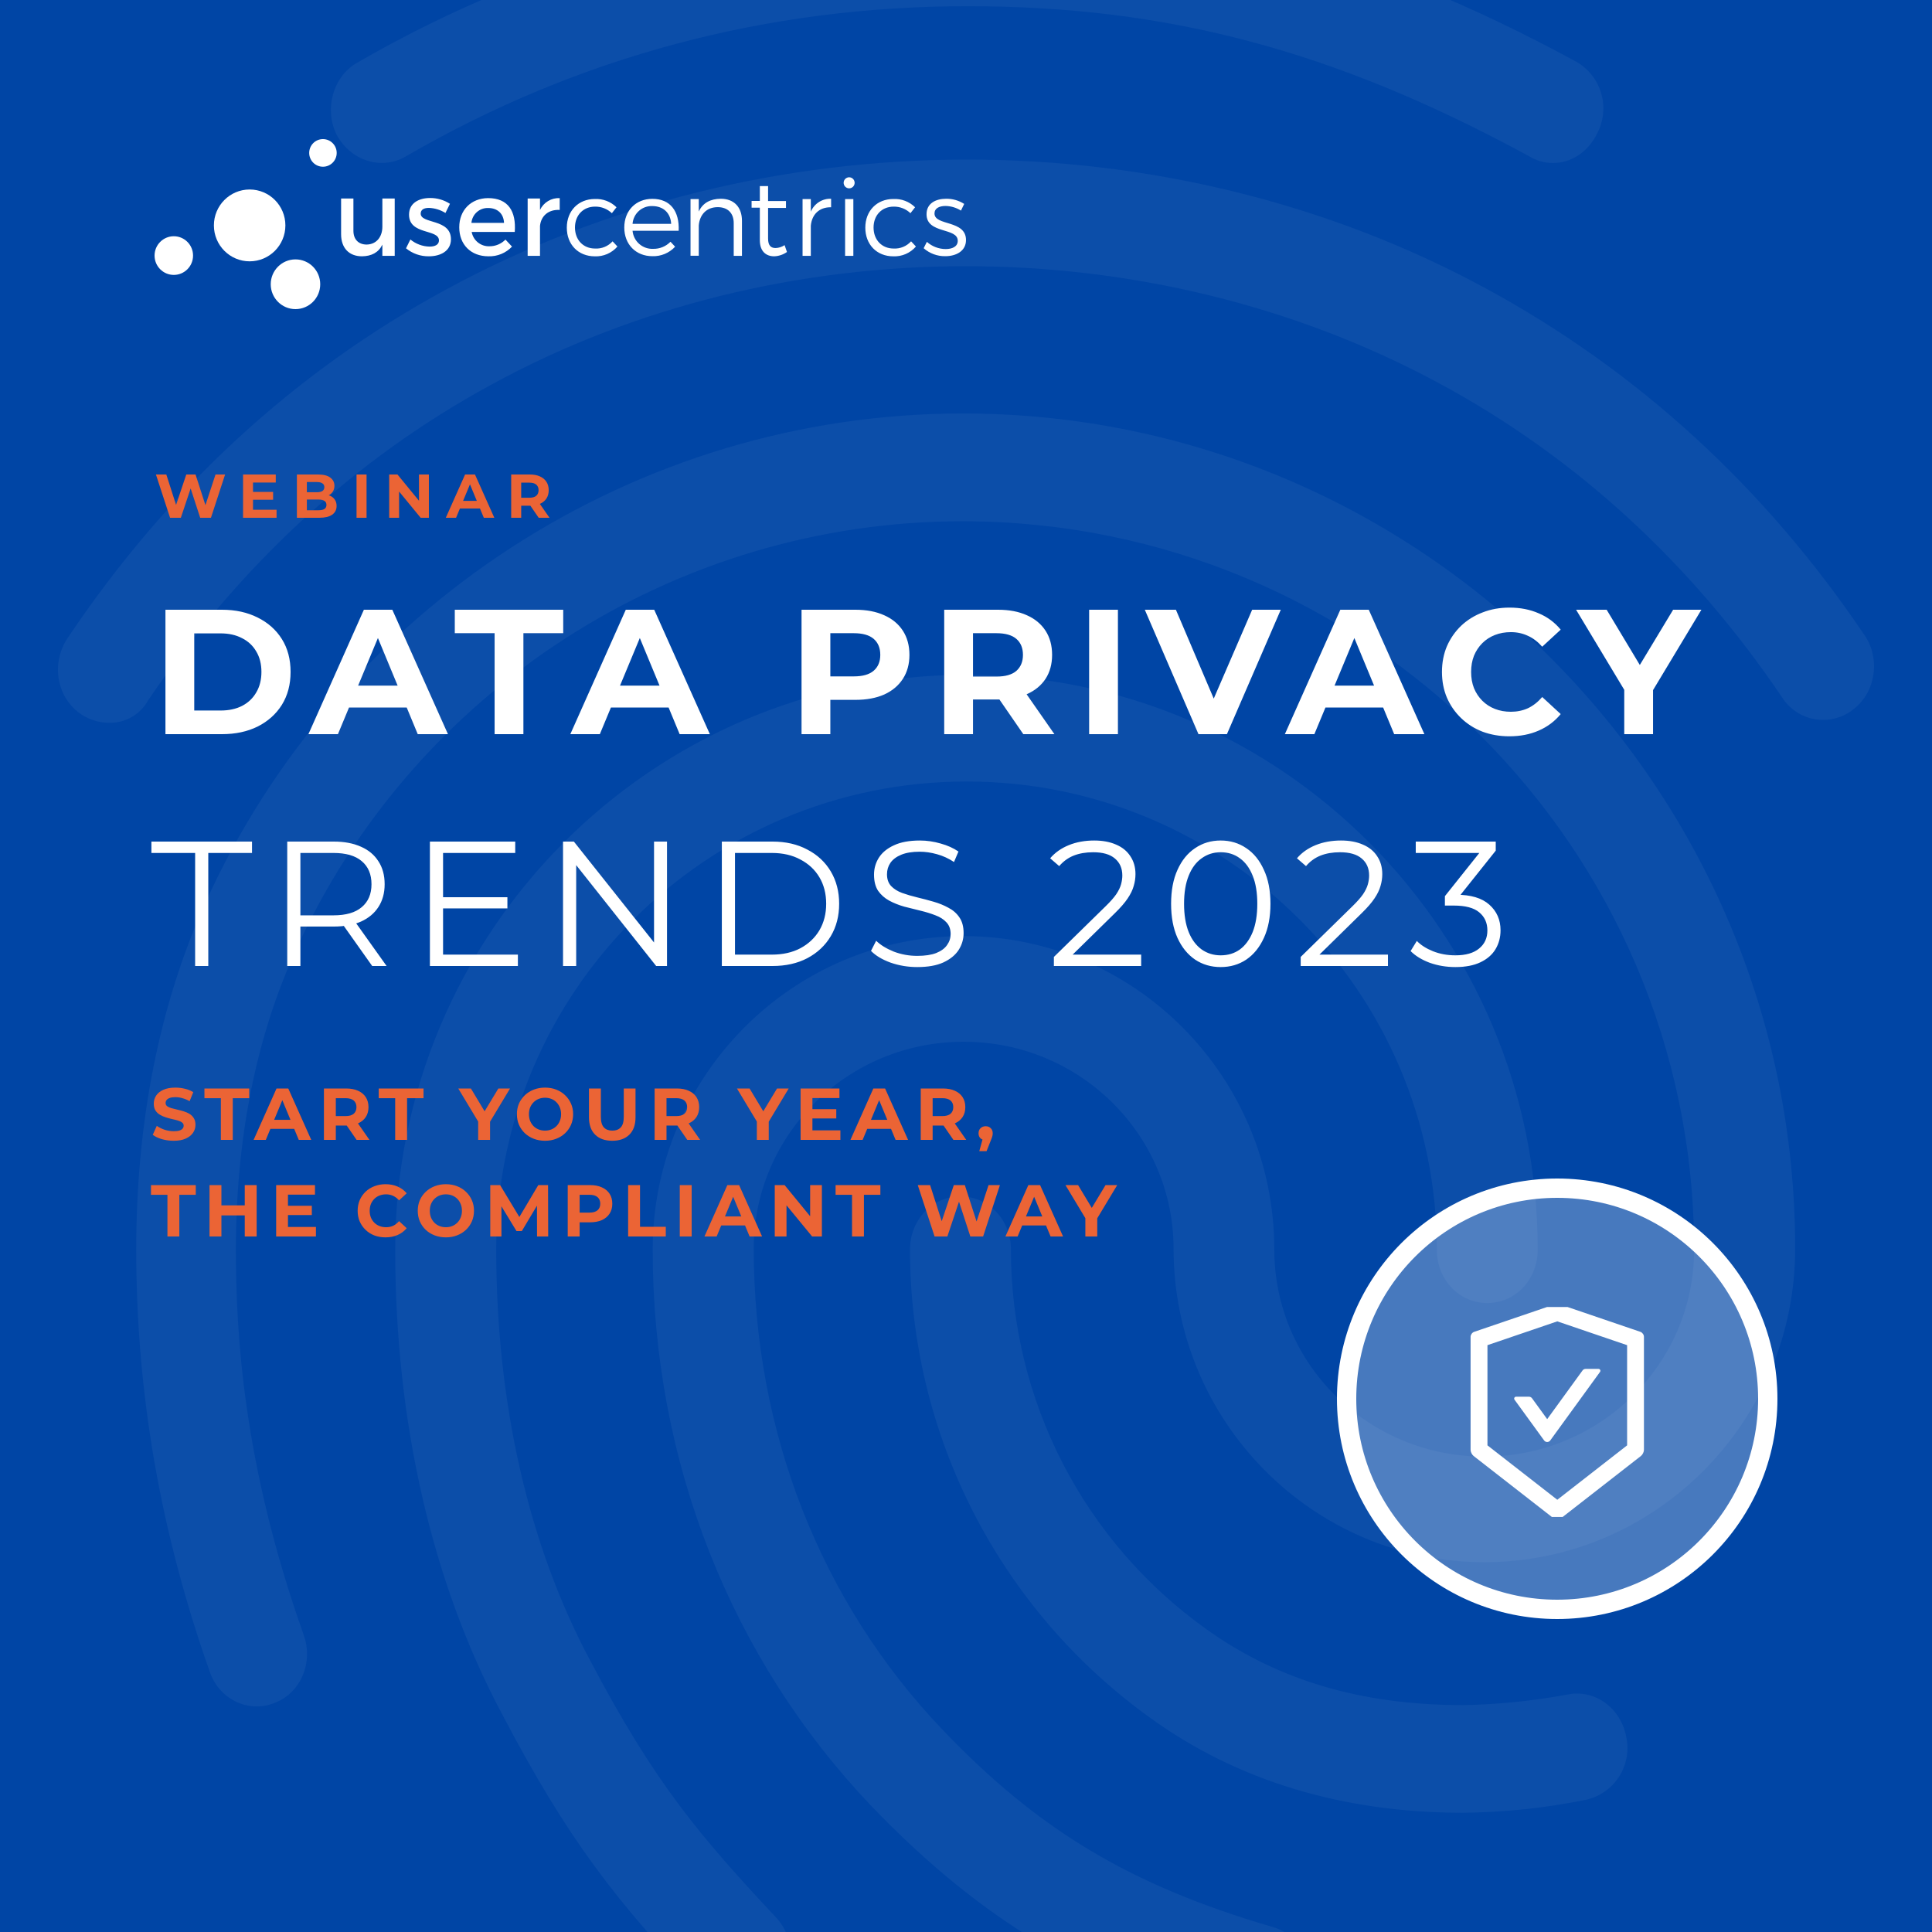
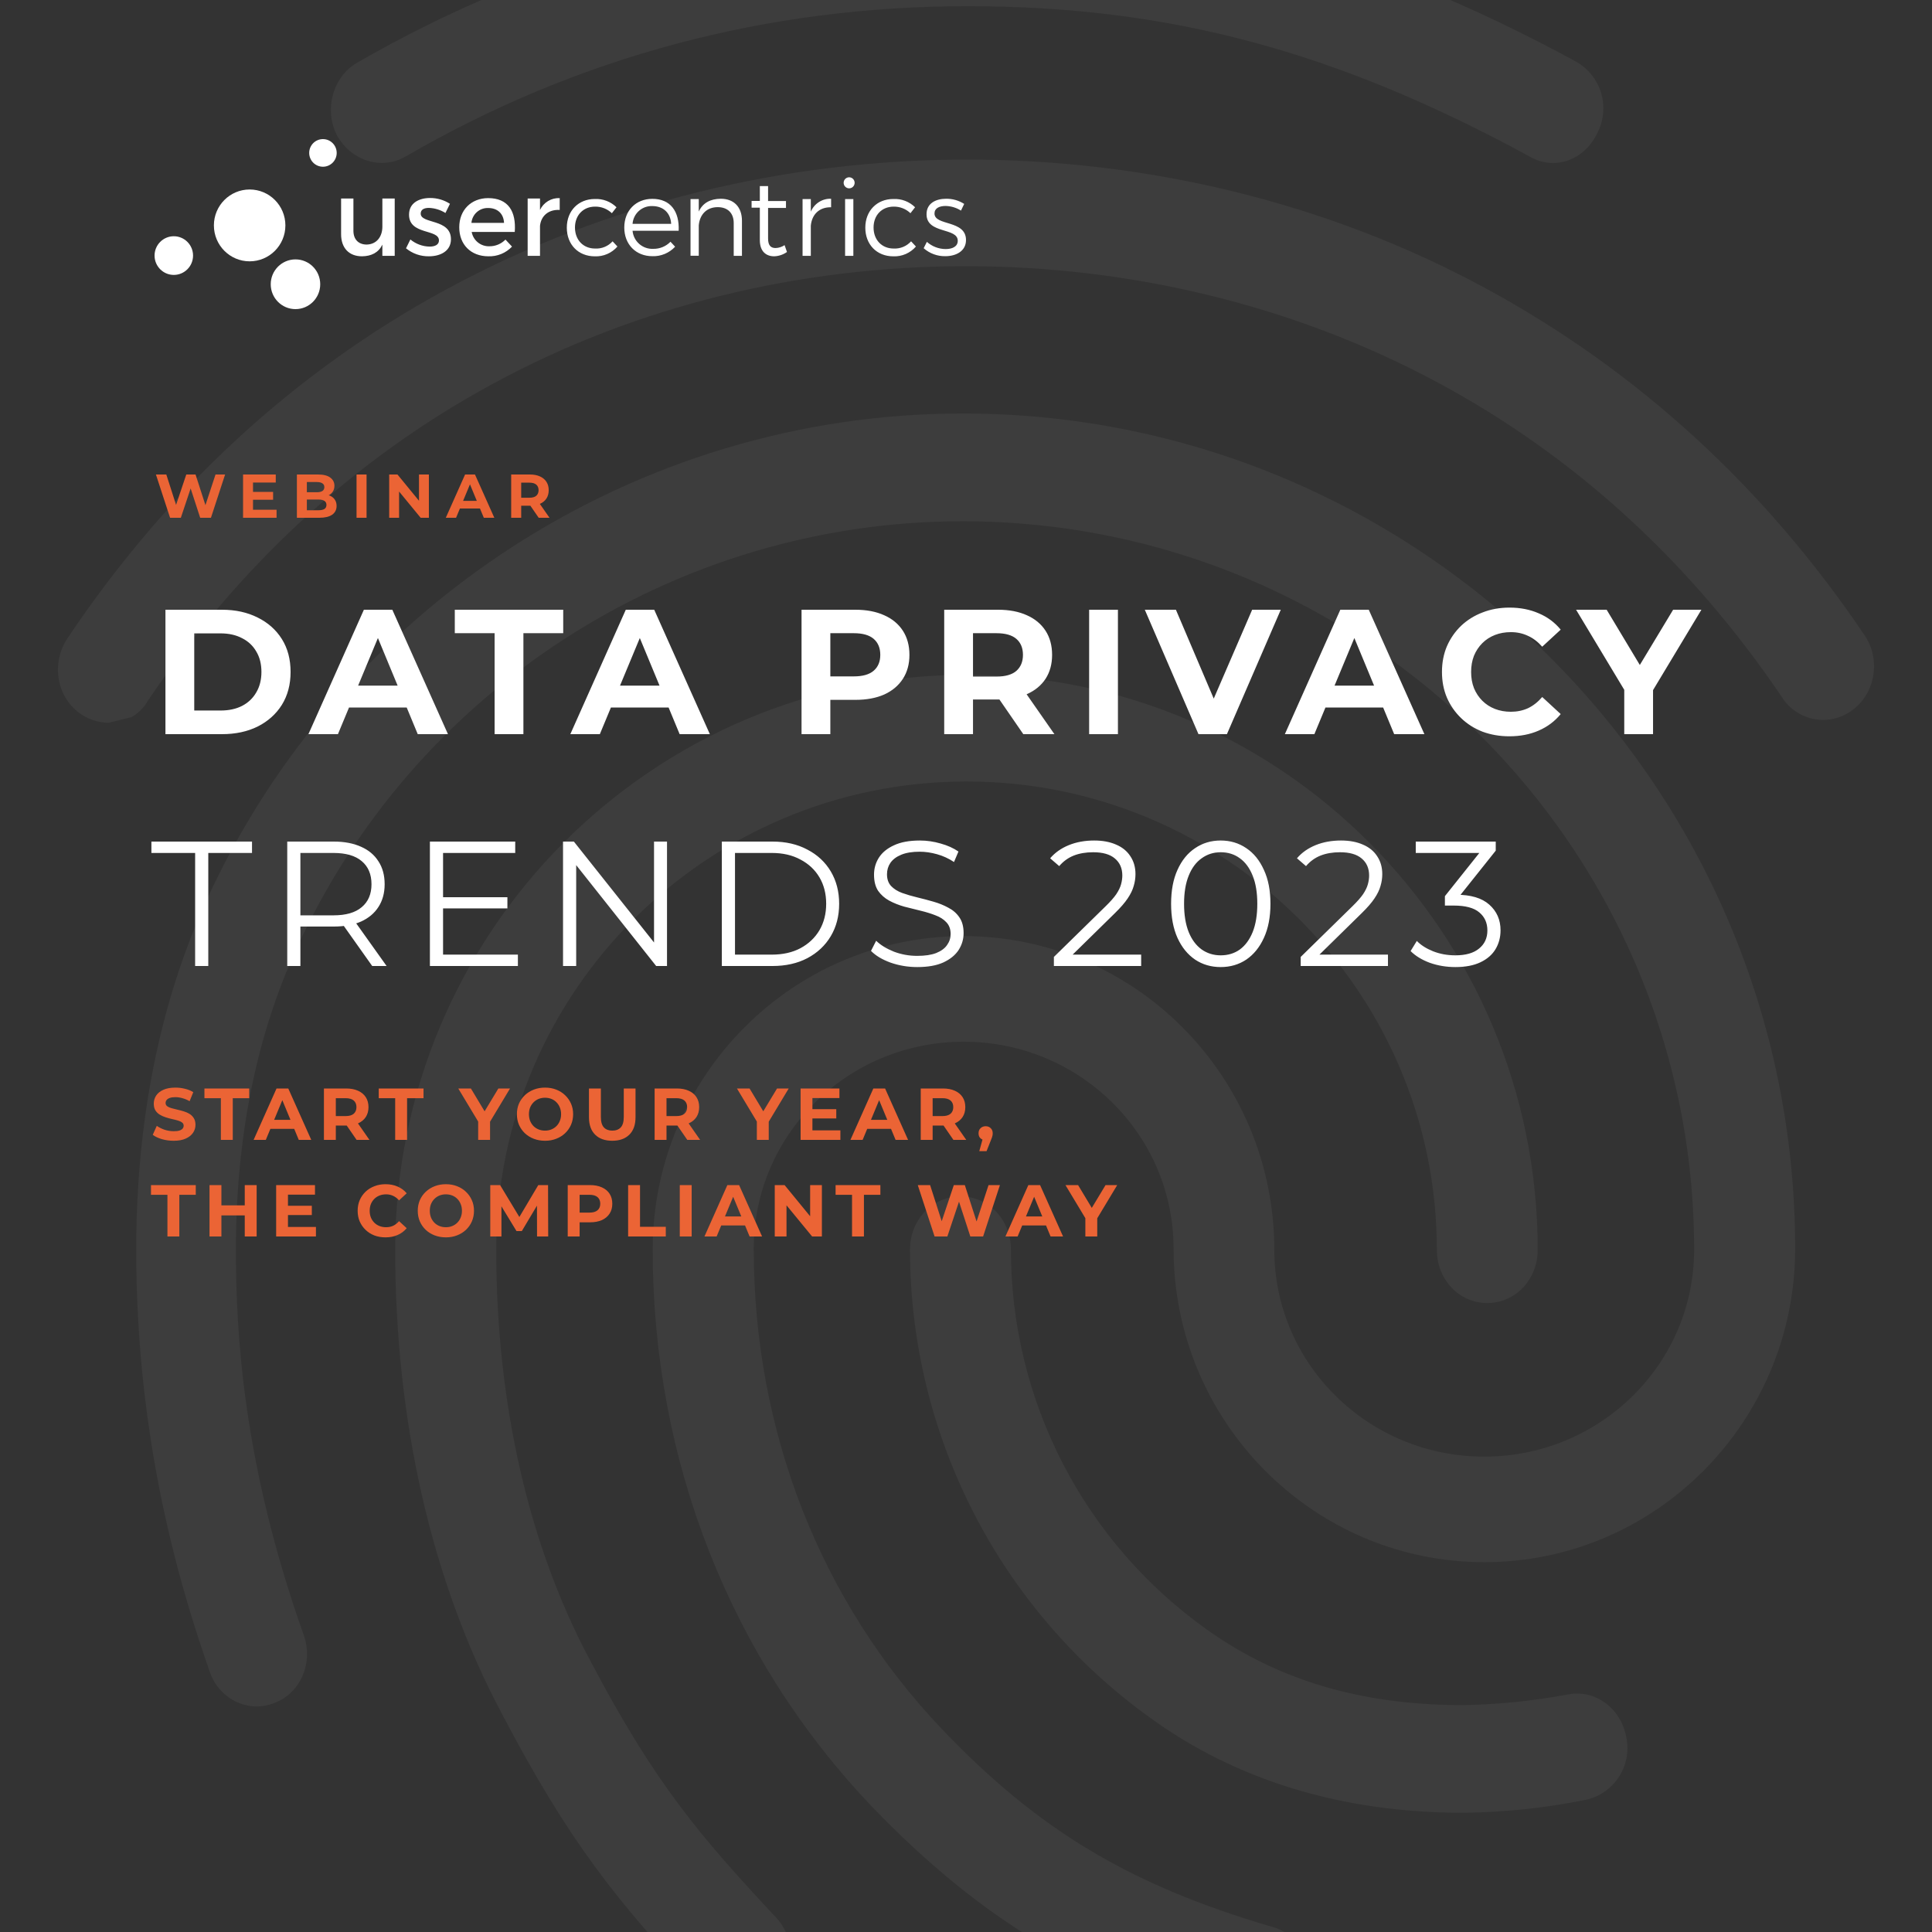
<svg xmlns="http://www.w3.org/2000/svg" width="500" height="500" viewBox="0 0 500 500" fill="none">
  <rect x="0" y="0" width="500" height="500" fill="#333333" stroke="none" />
  <g clip-path="url(#clip0_202_7)">
-     <rect width="500" height="500" fill="#0045A5" />
-     <path opacity="0.05" d="M401.896 42.19C399.779 42.188 397.702 41.612 395.887 40.521C345.745 13.199 302.414 1.607 250.419 1.607C198.675 1.607 149.61 14.576 104.951 40.521C98.683 44.11 90.846 41.623 87.191 35.005C83.794 28.379 86.148 19.816 92.415 16.236C140.428 -11.551 194.945 -26.124 250.419 -25.999C306.044 -25.999 354.625 -13.022 407.905 15.953C411.034 17.727 413.353 20.645 414.376 24.094C415.398 27.542 415.044 31.253 413.389 34.446C411.01 39.395 406.57 42.19 401.896 42.19ZM28.144 187.056C25.419 187.028 22.771 186.153 20.566 184.552C14.557 180.129 13.255 171.576 17.436 165.225C43.308 126.586 76.199 96.226 115.366 74.971C197.373 30.256 302.364 29.981 384.637 74.695C423.804 95.976 456.712 126.06 482.567 164.424C486.74 170.499 485.447 179.328 479.438 183.743C478.046 184.802 476.448 185.559 474.747 185.965C473.046 186.372 471.279 186.42 469.559 186.106C467.838 185.792 466.202 185.123 464.754 184.141C463.307 183.16 462.08 181.887 461.152 180.405C437.65 145.672 407.88 118.333 372.619 99.289C297.665 58.714 201.813 58.714 127.126 99.564C91.606 118.883 61.828 146.506 38.326 181.264C37.325 183.072 35.845 184.569 34.049 185.591C32.253 186.613 30.209 187.12 28.144 187.056ZM191.372 520.2C189.63 520.216 187.906 519.85 186.32 519.129C184.734 518.409 183.325 517.35 182.192 516.027C159.474 492.018 147.198 476.563 129.705 443.165C111.711 409.249 102.28 367.84 102.28 323.426C102.28 241.434 168.646 174.638 250.135 174.638C331.624 174.638 397.957 241.434 397.957 323.426C397.957 331.154 392.207 337.221 384.896 337.221C377.585 337.221 371.851 331.138 371.851 323.426C371.851 256.664 317.269 202.253 250.152 202.253C183.035 202.253 128.428 256.614 128.428 323.426C128.428 363.167 136.774 399.878 152.714 429.687C169.406 461.399 180.923 474.952 201.037 496.449C203.431 499.151 204.754 502.636 204.754 506.247C204.754 509.857 203.431 513.342 201.037 516.044C198.483 518.64 195.013 520.132 191.372 520.2ZM378.628 469.144C347.548 469.144 320.124 460.857 297.673 444.575C278.446 430.758 262.78 412.566 251.971 391.501C241.161 370.436 235.517 347.103 235.505 323.426C235.505 315.699 241.255 309.623 248.566 309.623C255.877 309.623 261.628 315.699 261.628 323.426C261.623 342.657 266.219 361.61 275.032 378.703C283.845 395.795 296.619 410.533 312.287 421.684C330.831 434.936 352.514 441.279 378.628 441.279C387.742 441.118 396.826 440.194 405.786 438.516C412.838 437.139 419.631 442.105 420.933 449.833C421.611 453.369 420.869 457.03 418.868 460.023C416.867 463.017 413.769 465.103 410.242 465.83C399.832 467.926 389.247 469.035 378.628 469.144ZM326.133 526C324.982 525.952 323.841 525.764 322.736 525.441C281.215 513.298 254.05 497.017 225.582 467.483C189.019 429.095 168.913 378.055 168.913 323.41C168.913 278.696 204.951 242.26 249.351 242.26C293.751 242.26 329.788 278.696 329.788 323.426C329.788 352.96 354.075 376.97 384.111 376.97C414.148 376.97 438.435 352.96 438.435 323.426C438.435 219.369 353.557 134.906 249.092 134.906C174.889 134.89 107.012 178.502 76.458 246.124C66.268 268.481 61.052 294.702 61.052 323.426C61.052 344.949 62.879 378.898 78.578 423.061C81.19 430.238 77.793 438.241 71.008 440.728C64.215 443.49 56.645 439.626 54.316 432.725C41.522 396.565 35.255 360.688 35.255 323.401C35.255 290.279 41.255 260.194 53.006 233.973C87.742 156.963 164.791 107.008 249.134 107.008C367.962 107.008 464.59 203.889 464.59 323.151C464.59 367.857 428.553 404.292 384.153 404.292C339.753 404.292 303.716 367.857 303.716 323.151C303.716 293.617 279.421 269.599 249.393 269.599C219.364 269.599 195.069 293.617 195.069 323.151C195.069 370.344 212.304 414.507 243.909 447.629C268.671 473.558 292.44 487.912 329.287 498.678C336.34 500.605 340.262 508.333 338.468 515.51C337.099 521.861 331.616 526 326.133 526Z" fill="white" />
+     <path opacity="0.05" d="M401.896 42.19C399.779 42.188 397.702 41.612 395.887 40.521C345.745 13.199 302.414 1.607 250.419 1.607C198.675 1.607 149.61 14.576 104.951 40.521C98.683 44.11 90.846 41.623 87.191 35.005C83.794 28.379 86.148 19.816 92.415 16.236C140.428 -11.551 194.945 -26.124 250.419 -25.999C306.044 -25.999 354.625 -13.022 407.905 15.953C411.034 17.727 413.353 20.645 414.376 24.094C415.398 27.542 415.044 31.253 413.389 34.446C411.01 39.395 406.57 42.19 401.896 42.19ZM28.144 187.056C25.419 187.028 22.771 186.153 20.566 184.552C14.557 180.129 13.255 171.576 17.436 165.225C43.308 126.586 76.199 96.226 115.366 74.971C197.373 30.256 302.364 29.981 384.637 74.695C423.804 95.976 456.712 126.06 482.567 164.424C486.74 170.499 485.447 179.328 479.438 183.743C478.046 184.802 476.448 185.559 474.747 185.965C473.046 186.372 471.279 186.42 469.559 186.106C467.838 185.792 466.202 185.123 464.754 184.141C463.307 183.16 462.08 181.887 461.152 180.405C437.65 145.672 407.88 118.333 372.619 99.289C297.665 58.714 201.813 58.714 127.126 99.564C91.606 118.883 61.828 146.506 38.326 181.264C37.325 183.072 35.845 184.569 34.049 185.591ZM191.372 520.2C189.63 520.216 187.906 519.85 186.32 519.129C184.734 518.409 183.325 517.35 182.192 516.027C159.474 492.018 147.198 476.563 129.705 443.165C111.711 409.249 102.28 367.84 102.28 323.426C102.28 241.434 168.646 174.638 250.135 174.638C331.624 174.638 397.957 241.434 397.957 323.426C397.957 331.154 392.207 337.221 384.896 337.221C377.585 337.221 371.851 331.138 371.851 323.426C371.851 256.664 317.269 202.253 250.152 202.253C183.035 202.253 128.428 256.614 128.428 323.426C128.428 363.167 136.774 399.878 152.714 429.687C169.406 461.399 180.923 474.952 201.037 496.449C203.431 499.151 204.754 502.636 204.754 506.247C204.754 509.857 203.431 513.342 201.037 516.044C198.483 518.64 195.013 520.132 191.372 520.2ZM378.628 469.144C347.548 469.144 320.124 460.857 297.673 444.575C278.446 430.758 262.78 412.566 251.971 391.501C241.161 370.436 235.517 347.103 235.505 323.426C235.505 315.699 241.255 309.623 248.566 309.623C255.877 309.623 261.628 315.699 261.628 323.426C261.623 342.657 266.219 361.61 275.032 378.703C283.845 395.795 296.619 410.533 312.287 421.684C330.831 434.936 352.514 441.279 378.628 441.279C387.742 441.118 396.826 440.194 405.786 438.516C412.838 437.139 419.631 442.105 420.933 449.833C421.611 453.369 420.869 457.03 418.868 460.023C416.867 463.017 413.769 465.103 410.242 465.83C399.832 467.926 389.247 469.035 378.628 469.144ZM326.133 526C324.982 525.952 323.841 525.764 322.736 525.441C281.215 513.298 254.05 497.017 225.582 467.483C189.019 429.095 168.913 378.055 168.913 323.41C168.913 278.696 204.951 242.26 249.351 242.26C293.751 242.26 329.788 278.696 329.788 323.426C329.788 352.96 354.075 376.97 384.111 376.97C414.148 376.97 438.435 352.96 438.435 323.426C438.435 219.369 353.557 134.906 249.092 134.906C174.889 134.89 107.012 178.502 76.458 246.124C66.268 268.481 61.052 294.702 61.052 323.426C61.052 344.949 62.879 378.898 78.578 423.061C81.19 430.238 77.793 438.241 71.008 440.728C64.215 443.49 56.645 439.626 54.316 432.725C41.522 396.565 35.255 360.688 35.255 323.401C35.255 290.279 41.255 260.194 53.006 233.973C87.742 156.963 164.791 107.008 249.134 107.008C367.962 107.008 464.59 203.889 464.59 323.151C464.59 367.857 428.553 404.292 384.153 404.292C339.753 404.292 303.716 367.857 303.716 323.151C303.716 293.617 279.421 269.599 249.393 269.599C219.364 269.599 195.069 293.617 195.069 323.151C195.069 370.344 212.304 414.507 243.909 447.629C268.671 473.558 292.44 487.912 329.287 498.678C336.34 500.605 340.262 508.333 338.468 515.51C337.099 521.861 331.616 526 326.133 526Z" fill="white" />
    <path d="M44.016 134L40.352 122.8H43.04L46.224 132.72H44.88L48.208 122.8H50.608L53.808 132.72H52.512L55.776 122.8H58.256L54.592 134H51.808L48.976 125.296H49.712L46.8 134H44.016ZM65.287 127.312H70.679V129.328H65.287V127.312ZM65.479 131.92H71.575V134H62.903V122.8H71.367V124.88H65.479V131.92ZM76.837 134V122.8H82.309C83.717 122.8 84.773 123.067 85.477 123.6C86.192 124.133 86.549 124.837 86.549 125.712C86.549 126.299 86.405 126.811 86.117 127.248C85.829 127.675 85.435 128.005 84.933 128.24C84.432 128.475 83.856 128.592 83.205 128.592L83.509 127.936C84.213 127.936 84.837 128.053 85.381 128.288C85.925 128.512 86.347 128.848 86.645 129.296C86.955 129.744 87.109 130.293 87.109 130.944C87.109 131.904 86.731 132.656 85.973 133.2C85.216 133.733 84.101 134 82.629 134H76.837ZM79.413 132.048H82.437C83.109 132.048 83.616 131.941 83.957 131.728C84.309 131.504 84.485 131.152 84.485 130.672C84.485 130.203 84.309 129.856 83.957 129.632C83.616 129.397 83.109 129.28 82.437 129.28H79.221V127.392H81.989C82.619 127.392 83.099 127.285 83.429 127.072C83.771 126.848 83.941 126.512 83.941 126.064C83.941 125.627 83.771 125.301 83.429 125.088C83.099 124.864 82.619 124.752 81.989 124.752H79.413V132.048ZM92.272 134V122.8H94.864V134H92.272ZM100.722 134V122.8H102.866L109.474 130.864H108.434V122.8H110.994V134H108.866L102.242 125.936H103.282V134H100.722ZM115.372 134L120.364 122.8H122.924L127.932 134H125.212L121.116 124.112H122.14L118.028 134H115.372ZM117.868 131.6L118.556 129.632H124.316L125.02 131.6H117.868ZM132.294 134V122.8H137.142C138.144 122.8 139.008 122.965 139.734 123.296C140.459 123.616 141.019 124.08 141.414 124.688C141.808 125.296 142.006 126.021 142.006 126.864C142.006 127.696 141.808 128.416 141.414 129.024C141.019 129.621 140.459 130.08 139.734 130.4C139.008 130.72 138.144 130.88 137.142 130.88H133.734L134.886 129.744V134H132.294ZM139.414 134L136.614 129.936H139.382L142.214 134H139.414ZM134.886 130.032L133.734 128.816H136.998C137.798 128.816 138.395 128.645 138.79 128.304C139.184 127.952 139.382 127.472 139.382 126.864C139.382 126.245 139.184 125.765 138.79 125.424C138.395 125.083 137.798 124.912 136.998 124.912H133.734L134.886 123.68V130.032Z" fill="#EB6435" />
    <path d="M42.818 190V157.8H57.446C60.942 157.8 64.024 158.475 66.692 159.824C69.36 161.143 71.445 162.998 72.948 165.39C74.451 167.782 75.202 170.619 75.202 173.9C75.202 177.151 74.451 179.987 72.948 182.41C71.445 184.802 69.36 186.673 66.692 188.022C64.024 189.341 60.942 190 57.446 190H42.818ZM50.27 183.882H57.078C59.225 183.882 61.08 183.483 62.644 182.686C64.239 181.858 65.465 180.693 66.324 179.19C67.213 177.687 67.658 175.924 67.658 173.9C67.658 171.845 67.213 170.082 66.324 168.61C65.465 167.107 64.239 165.957 62.644 165.16C61.08 164.332 59.225 163.918 57.078 163.918H50.27V183.882ZM79.821 190L94.173 157.8H101.533L115.931 190H108.111L96.335 161.572H99.279L87.457 190H79.821ZM86.997 183.1L88.975 177.442H105.535L107.559 183.1H86.997ZM128.004 190V163.872H117.7V157.8H145.76V163.872H135.456V190H128.004ZM147.601 190L161.953 157.8H169.313L183.711 190H175.891L164.115 161.572H167.059L155.237 190H147.601ZM154.777 183.1L156.755 177.442H173.315L175.339 183.1H154.777ZM207.439 190V157.8H221.377C224.259 157.8 226.743 158.275 228.829 159.226C230.914 160.146 232.524 161.48 233.659 163.228C234.793 164.976 235.361 167.061 235.361 169.484C235.361 171.876 234.793 173.946 233.659 175.694C232.524 177.442 230.914 178.791 228.829 179.742C226.743 180.662 224.259 181.122 221.377 181.122H211.579L214.891 177.764V190H207.439ZM214.891 178.592L211.579 175.05H220.963C223.263 175.05 224.98 174.559 226.115 173.578C227.249 172.597 227.817 171.232 227.817 169.484C227.817 167.705 227.249 166.325 226.115 165.344C224.98 164.363 223.263 163.872 220.963 163.872H211.579L214.891 160.33V178.592ZM244.361 190V157.8H258.299C261.182 157.8 263.666 158.275 265.751 159.226C267.836 160.146 269.446 161.48 270.581 163.228C271.716 164.976 272.283 167.061 272.283 169.484C272.283 171.876 271.716 173.946 270.581 175.694C269.446 177.411 267.836 178.73 265.751 179.65C263.666 180.57 261.182 181.03 258.299 181.03H248.501L251.813 177.764V190H244.361ZM264.831 190L256.781 178.316H264.739L272.881 190H264.831ZM251.813 178.592L248.501 175.096H257.885C260.185 175.096 261.902 174.605 263.037 173.624C264.172 172.612 264.739 171.232 264.739 169.484C264.739 167.705 264.172 166.325 263.037 165.344C261.902 164.363 260.185 163.872 257.885 163.872H248.501L251.813 160.33V178.592ZM281.867 190V157.8H289.319V190H281.867ZM310.166 190L296.274 157.8H304.324L316.468 186.32H311.73L324.058 157.8H331.464L317.526 190H310.166ZM332.522 190L346.874 157.8H354.234L368.632 190H360.812L349.036 161.572H351.98L340.158 190H332.522ZM339.698 183.1L341.676 177.442H358.236L360.26 183.1H339.698ZM390.614 190.552C388.13 190.552 385.815 190.153 383.668 189.356C381.552 188.528 379.712 187.363 378.148 185.86C376.584 184.357 375.357 182.594 374.468 180.57C373.609 178.546 373.18 176.323 373.18 173.9C373.18 171.477 373.609 169.254 374.468 167.23C375.357 165.206 376.584 163.443 378.148 161.94C379.743 160.437 381.598 159.287 383.714 158.49C385.83 157.662 388.145 157.248 390.66 157.248C393.451 157.248 395.965 157.739 398.204 158.72C400.473 159.671 402.375 161.081 403.908 162.952L399.124 167.368C398.02 166.111 396.793 165.175 395.444 164.562C394.095 163.918 392.623 163.596 391.028 163.596C389.525 163.596 388.145 163.841 386.888 164.332C385.631 164.823 384.542 165.528 383.622 166.448C382.702 167.368 381.981 168.457 381.46 169.714C380.969 170.971 380.724 172.367 380.724 173.9C380.724 175.433 380.969 176.829 381.46 178.086C381.981 179.343 382.702 180.432 383.622 181.352C384.542 182.272 385.631 182.977 386.888 183.468C388.145 183.959 389.525 184.204 391.028 184.204C392.623 184.204 394.095 183.897 395.444 183.284C396.793 182.64 398.02 181.674 399.124 180.386L403.908 184.802C402.375 186.673 400.473 188.099 398.204 189.08C395.965 190.061 393.435 190.552 390.614 190.552ZM420.355 190V176.844L422.057 181.352L407.889 157.8H415.801L426.657 175.878H422.103L433.005 157.8H440.319L426.151 181.352L427.807 176.844V190H420.355ZM50.5 250V220.744H39.184V217.8H65.22V220.744H53.904V250H50.5ZM74.338 250V217.8H86.39C89.119 217.8 91.465 218.245 93.428 219.134C95.391 219.993 96.893 221.25 97.936 222.906C99.009 224.531 99.546 226.509 99.546 228.84C99.546 231.109 99.009 233.072 97.936 234.728C96.893 236.353 95.391 237.611 93.428 238.5C91.465 239.359 89.119 239.788 86.39 239.788H76.224L77.742 238.224V250H74.338ZM96.326 250L88.046 238.316H91.726L100.052 250H96.326ZM77.742 238.5L76.224 236.89H86.298C89.518 236.89 91.956 236.185 93.612 234.774C95.299 233.363 96.142 231.385 96.142 228.84C96.142 226.264 95.299 224.271 93.612 222.86C91.956 221.449 89.518 220.744 86.298 220.744H76.224L77.742 219.134V238.5ZM114.296 232.198H131.316V235.096H114.296V232.198ZM114.664 247.056H134.03V250H111.26V217.8H133.34V220.744H114.664V247.056ZM145.712 250V217.8H148.518L170.736 245.768H169.264V217.8H172.622V250H169.816L147.644 222.032H149.116V250H145.712ZM186.812 250V217.8H199.922C203.356 217.8 206.362 218.49 208.938 219.87C211.544 221.219 213.568 223.105 215.01 225.528C216.451 227.951 217.172 230.741 217.172 233.9C217.172 237.059 216.451 239.849 215.01 242.272C213.568 244.695 211.544 246.596 208.938 247.976C206.362 249.325 203.356 250 199.922 250H186.812ZM190.216 247.056H199.738C202.59 247.056 205.058 246.504 207.144 245.4C209.26 244.265 210.9 242.717 212.066 240.754C213.231 238.761 213.814 236.476 213.814 233.9C213.814 231.293 213.231 229.009 212.066 227.046C210.9 225.083 209.26 223.55 207.144 222.446C205.058 221.311 202.59 220.744 199.738 220.744H190.216V247.056ZM237.374 250.276C234.982 250.276 232.682 249.893 230.474 249.126C228.296 248.329 226.61 247.317 225.414 246.09L226.748 243.468C227.882 244.572 229.4 245.507 231.302 246.274C233.234 247.01 235.258 247.378 237.374 247.378C239.398 247.378 241.038 247.133 242.296 246.642C243.584 246.121 244.519 245.431 245.102 244.572C245.715 243.713 246.022 242.763 246.022 241.72C246.022 240.463 245.654 239.451 244.918 238.684C244.212 237.917 243.277 237.319 242.112 236.89C240.946 236.43 239.658 236.031 238.248 235.694C236.837 235.357 235.426 235.004 234.016 234.636C232.605 234.237 231.302 233.716 230.106 233.072C228.94 232.428 227.99 231.585 227.254 230.542C226.548 229.469 226.196 228.073 226.196 226.356C226.196 224.761 226.61 223.305 227.438 221.986C228.296 220.637 229.6 219.563 231.348 218.766C233.096 217.938 235.334 217.524 238.064 217.524C239.873 217.524 241.667 217.785 243.446 218.306C245.224 218.797 246.758 219.487 248.046 220.376L246.896 223.09C245.516 222.17 244.044 221.495 242.48 221.066C240.946 220.637 239.459 220.422 238.018 220.422C236.086 220.422 234.491 220.683 233.234 221.204C231.976 221.725 231.041 222.431 230.428 223.32C229.845 224.179 229.554 225.16 229.554 226.264C229.554 227.521 229.906 228.533 230.612 229.3C231.348 230.067 232.298 230.665 233.464 231.094C234.66 231.523 235.963 231.907 237.374 232.244C238.784 232.581 240.18 232.949 241.56 233.348C242.97 233.747 244.258 234.268 245.424 234.912C246.62 235.525 247.57 236.353 248.276 237.396C249.012 238.439 249.38 239.803 249.38 241.49C249.38 243.054 248.95 244.511 248.092 245.86C247.233 247.179 245.914 248.252 244.136 249.08C242.388 249.877 240.134 250.276 237.374 250.276ZM272.745 250V247.654L286.131 234.544C287.358 233.348 288.278 232.305 288.891 231.416C289.505 230.496 289.919 229.637 290.133 228.84C290.348 228.043 290.455 227.291 290.455 226.586C290.455 224.715 289.811 223.243 288.523 222.17C287.266 221.097 285.395 220.56 282.911 220.56C281.01 220.56 279.323 220.851 277.851 221.434C276.41 222.017 275.168 222.921 274.125 224.148L271.779 222.124C273.037 220.652 274.647 219.517 276.609 218.72C278.572 217.923 280.765 217.524 283.187 217.524C285.365 217.524 287.251 217.877 288.845 218.582C290.44 219.257 291.667 220.253 292.525 221.572C293.415 222.891 293.859 224.439 293.859 226.218C293.859 227.261 293.706 228.288 293.399 229.3C293.123 230.312 292.602 231.385 291.835 232.52C291.099 233.624 290.011 234.881 288.569 236.292L276.287 248.344L275.367 247.056H295.331V250H272.745ZM315.912 250.276C313.428 250.276 311.22 249.632 309.288 248.344C307.356 247.025 305.838 245.155 304.734 242.732C303.63 240.279 303.078 237.335 303.078 233.9C303.078 230.465 303.63 227.537 304.734 225.114C305.838 222.661 307.356 220.79 309.288 219.502C311.22 218.183 313.428 217.524 315.912 217.524C318.396 217.524 320.604 218.183 322.536 219.502C324.468 220.79 325.986 222.661 327.09 225.114C328.225 227.537 328.792 230.465 328.792 233.9C328.792 237.335 328.225 240.279 327.09 242.732C325.986 245.155 324.468 247.025 322.536 248.344C320.604 249.632 318.396 250.276 315.912 250.276ZM315.912 247.24C317.813 247.24 319.469 246.734 320.88 245.722C322.291 244.679 323.395 243.177 324.192 241.214C324.989 239.221 325.388 236.783 325.388 233.9C325.388 231.017 324.989 228.595 324.192 226.632C323.395 224.639 322.291 223.136 320.88 222.124C319.469 221.081 317.813 220.56 315.912 220.56C314.072 220.56 312.431 221.081 310.99 222.124C309.549 223.136 308.429 224.639 307.632 226.632C306.835 228.595 306.436 231.017 306.436 233.9C306.436 236.783 306.835 239.221 307.632 241.214C308.429 243.177 309.549 244.679 310.99 245.722C312.431 246.734 314.072 247.24 315.912 247.24ZM336.617 250V247.654L350.003 234.544C351.23 233.348 352.15 232.305 352.763 231.416C353.376 230.496 353.79 229.637 354.005 228.84C354.22 228.043 354.327 227.291 354.327 226.586C354.327 224.715 353.683 223.243 352.395 222.17C351.138 221.097 349.267 220.56 346.783 220.56C344.882 220.56 343.195 220.851 341.723 221.434C340.282 222.017 339.04 222.921 337.997 224.148L335.651 222.124C336.908 220.652 338.518 219.517 340.481 218.72C342.444 217.923 344.636 217.524 347.059 217.524C349.236 217.524 351.122 217.877 352.717 218.582C354.312 219.257 355.538 220.253 356.397 221.572C357.286 222.891 357.731 224.439 357.731 226.218C357.731 227.261 357.578 228.288 357.271 229.3C356.995 230.312 356.474 231.385 355.707 232.52C354.971 233.624 353.882 234.881 352.441 236.292L340.159 248.344L339.239 247.056H359.203V250H336.617ZM376.654 250.276C374.323 250.276 372.115 249.908 370.03 249.172C367.975 248.405 366.319 247.393 365.062 246.136L366.672 243.514C367.714 244.587 369.11 245.477 370.858 246.182C372.636 246.887 374.568 247.24 376.654 247.24C379.322 247.24 381.361 246.657 382.772 245.492C384.213 244.327 384.934 242.763 384.934 240.8C384.934 238.837 384.228 237.273 382.818 236.108C381.438 234.943 379.245 234.36 376.24 234.36H373.94V231.922L383.876 219.456L384.336 220.744H366.396V217.8H387.096V220.146L377.16 232.612L375.55 231.554H376.792C380.656 231.554 383.538 232.413 385.44 234.13C387.372 235.847 388.338 238.055 388.338 240.754C388.338 242.563 387.908 244.189 387.05 245.63C386.191 247.071 384.888 248.206 383.14 249.034C381.422 249.862 379.26 250.276 376.654 250.276Z" fill="white" />
    <path d="M44.947 295.228C43.883 295.228 42.863 295.089 41.888 294.81C40.913 294.519 40.127 294.145 39.532 293.689L40.577 291.371C41.147 291.776 41.818 292.112 42.591 292.378C43.376 292.631 44.168 292.758 44.966 292.758C45.574 292.758 46.062 292.701 46.429 292.587C46.809 292.46 47.088 292.289 47.265 292.074C47.442 291.859 47.531 291.612 47.531 291.333C47.531 290.978 47.392 290.7 47.113 290.497C46.834 290.282 46.467 290.111 46.011 289.984C45.555 289.845 45.048 289.718 44.491 289.604C43.946 289.477 43.395 289.325 42.838 289.148C42.293 288.971 41.793 288.743 41.337 288.464C40.881 288.185 40.507 287.818 40.216 287.362C39.937 286.906 39.798 286.323 39.798 285.614C39.798 284.854 40.001 284.164 40.406 283.543C40.824 282.91 41.445 282.409 42.268 282.042C43.104 281.662 44.149 281.472 45.403 281.472C46.239 281.472 47.062 281.573 47.873 281.776C48.684 281.966 49.399 282.257 50.02 282.65L49.07 284.987C48.449 284.632 47.829 284.373 47.208 284.208C46.587 284.031 45.979 283.942 45.384 283.942C44.789 283.942 44.301 284.012 43.921 284.151C43.541 284.29 43.269 284.474 43.104 284.702C42.939 284.917 42.857 285.171 42.857 285.462C42.857 285.804 42.996 286.083 43.275 286.298C43.554 286.501 43.921 286.665 44.377 286.792C44.833 286.919 45.333 287.045 45.878 287.172C46.435 287.299 46.986 287.444 47.531 287.609C48.088 287.774 48.595 287.995 49.051 288.274C49.507 288.553 49.874 288.92 50.153 289.376C50.444 289.832 50.59 290.408 50.59 291.105C50.59 291.852 50.381 292.536 49.963 293.157C49.545 293.778 48.918 294.278 48.082 294.658C47.259 295.038 46.214 295.228 44.947 295.228ZM57.163 295V284.208H52.907V281.7H64.497V284.208H60.241V295H57.163ZM65.637 295L71.565 281.7H74.605L80.552 295H77.322L72.458 283.258H73.674L68.791 295H65.637ZM68.601 292.15L69.418 289.813H76.258L77.094 292.15H68.601ZM83.832 295V281.7H89.589C90.779 281.7 91.805 281.896 92.667 282.289C93.528 282.669 94.193 283.22 94.662 283.942C95.13 284.664 95.365 285.525 95.365 286.526C95.365 287.514 95.13 288.369 94.662 289.091C94.193 289.8 93.528 290.345 92.667 290.725C91.805 291.105 90.779 291.295 89.589 291.295H85.542L86.91 289.946V295H83.832ZM92.287 295L88.962 290.174H92.249L95.612 295H92.287ZM86.91 290.288L85.542 288.844H89.418C90.368 288.844 91.077 288.641 91.546 288.236C92.014 287.818 92.249 287.248 92.249 286.526C92.249 285.791 92.014 285.221 91.546 284.816C91.077 284.411 90.368 284.208 89.418 284.208H85.542L86.91 282.745V290.288ZM102.273 295V284.208H98.017V281.7H109.607V284.208H105.351V295H102.273ZM123.75 295V289.566L124.453 291.428L118.601 281.7H121.869L126.353 289.167H124.472L128.975 281.7H131.996L126.144 291.428L126.828 289.566V295H123.75ZM141.068 295.228C140.017 295.228 139.042 295.057 138.142 294.715C137.256 294.373 136.483 293.892 135.824 293.271C135.178 292.65 134.672 291.922 134.304 291.086C133.95 290.25 133.772 289.338 133.772 288.35C133.772 287.362 133.95 286.45 134.304 285.614C134.672 284.778 135.185 284.05 135.843 283.429C136.502 282.808 137.275 282.327 138.161 281.985C139.048 281.643 140.011 281.472 141.049 281.472C142.101 281.472 143.063 281.643 143.937 281.985C144.824 282.327 145.59 282.808 146.236 283.429C146.895 284.05 147.408 284.778 147.775 285.614C148.143 286.437 148.326 287.349 148.326 288.35C148.326 289.338 148.143 290.256 147.775 291.105C147.408 291.941 146.895 292.669 146.236 293.29C145.59 293.898 144.824 294.373 143.937 294.715C143.063 295.057 142.107 295.228 141.068 295.228ZM141.049 292.606C141.645 292.606 142.189 292.505 142.683 292.302C143.19 292.099 143.633 291.808 144.013 291.428C144.393 291.048 144.685 290.598 144.887 290.079C145.103 289.56 145.21 288.983 145.21 288.35C145.21 287.717 145.103 287.14 144.887 286.621C144.685 286.102 144.393 285.652 144.013 285.272C143.646 284.892 143.209 284.601 142.702 284.398C142.196 284.195 141.645 284.094 141.049 284.094C140.454 284.094 139.903 284.195 139.396 284.398C138.902 284.601 138.465 284.892 138.085 285.272C137.705 285.652 137.408 286.102 137.192 286.621C136.99 287.14 136.888 287.717 136.888 288.35C136.888 288.971 136.99 289.547 137.192 290.079C137.408 290.598 137.699 291.048 138.066 291.428C138.446 291.808 138.89 292.099 139.396 292.302C139.903 292.505 140.454 292.606 141.049 292.606ZM158.449 295.228C156.561 295.228 155.086 294.702 154.022 293.651C152.958 292.6 152.426 291.099 152.426 289.148V281.7H155.504V289.034C155.504 290.301 155.763 291.213 156.283 291.77C156.802 292.327 157.53 292.606 158.468 292.606C159.405 292.606 160.133 292.327 160.653 291.77C161.172 291.213 161.432 290.301 161.432 289.034V281.7H164.472V289.148C164.472 291.099 163.94 292.6 162.876 293.651C161.812 294.702 160.336 295.228 158.449 295.228ZM169.413 295V281.7H175.17C176.361 281.7 177.387 281.896 178.248 282.289C179.11 282.669 179.775 283.22 180.243 283.942C180.712 284.664 180.946 285.525 180.946 286.526C180.946 287.514 180.712 288.369 180.243 289.091C179.775 289.8 179.11 290.345 178.248 290.725C177.387 291.105 176.361 291.295 175.17 291.295H171.123L172.491 289.946V295H169.413ZM177.868 295L174.543 290.174H177.83L181.193 295H177.868ZM172.491 290.288L171.123 288.844H174.999C175.949 288.844 176.659 288.641 177.127 288.236C177.596 287.818 177.83 287.248 177.83 286.526C177.83 285.791 177.596 285.221 177.127 284.816C176.659 284.411 175.949 284.208 174.999 284.208H171.123L172.491 282.745V290.288ZM195.872 295V289.566L196.575 291.428L190.723 281.7H193.991L198.475 289.167H196.594L201.097 281.7H204.118L198.266 291.428L198.95 289.566V295H195.872ZM210.025 287.058H216.428V289.452H210.025V287.058ZM210.253 292.53H217.492V295H207.194V281.7H217.245V284.17H210.253V292.53ZM220.093 295L226.021 281.7H229.061L235.008 295H231.778L226.914 283.258H228.13L223.247 295H220.093ZM223.057 292.15L223.874 289.813H230.714L231.55 292.15H223.057ZM238.288 295V281.7H244.045C245.236 281.7 246.262 281.896 247.123 282.289C247.985 282.669 248.65 283.22 249.118 283.942C249.587 284.664 249.821 285.525 249.821 286.526C249.821 287.514 249.587 288.369 249.118 289.091C248.65 289.8 247.985 290.345 247.123 290.725C246.262 291.105 245.236 291.295 244.045 291.295H239.998L241.366 289.946V295H238.288ZM246.743 295L243.418 290.174H246.705L250.068 295H246.743ZM241.366 290.288L239.998 288.844H243.874C244.824 288.844 245.534 288.641 246.002 288.236C246.471 287.818 246.705 287.248 246.705 286.526C246.705 285.791 246.471 285.221 246.002 284.816C245.534 284.411 244.824 284.208 243.874 284.208H239.998L241.366 282.745V290.288ZM253.438 297.926L254.692 293.366L255.11 295.076C254.565 295.076 254.116 294.918 253.761 294.601C253.419 294.284 253.248 293.847 253.248 293.29C253.248 292.733 253.425 292.289 253.78 291.96C254.135 291.631 254.572 291.466 255.091 291.466C255.623 291.466 256.06 291.637 256.402 291.979C256.744 292.308 256.915 292.745 256.915 293.29C256.915 293.455 256.902 293.619 256.877 293.784C256.852 293.936 256.801 294.126 256.725 294.354C256.662 294.569 256.554 294.848 256.402 295.19L255.319 297.926H253.438ZM43.332 320V309.208H39.076V306.7H50.666V309.208H46.41V320H43.332ZM63.342 306.7H66.42V320H63.342V306.7ZM57.3 320H54.222V306.7H57.3V320ZM63.57 314.547H57.072V311.944H63.57V314.547ZM74.298 312.058H80.701V314.452H74.298V312.058ZM74.526 317.53H81.765V320H71.467V306.7H81.518V309.17H74.526V317.53ZM99.76 320.228C98.734 320.228 97.777 320.063 96.891 319.734C96.017 319.392 95.257 318.911 94.611 318.29C93.965 317.669 93.458 316.941 93.091 316.105C92.736 315.269 92.559 314.351 92.559 313.35C92.559 312.349 92.736 311.431 93.091 310.595C93.458 309.759 93.965 309.031 94.611 308.41C95.269 307.789 96.036 307.314 96.91 306.985C97.784 306.643 98.74 306.472 99.779 306.472C100.931 306.472 101.97 306.675 102.895 307.08C103.832 307.473 104.617 308.055 105.251 308.828L103.275 310.652C102.819 310.133 102.312 309.746 101.755 309.493C101.197 309.227 100.589 309.094 99.931 309.094C99.31 309.094 98.74 309.195 98.221 309.398C97.701 309.601 97.252 309.892 96.872 310.272C96.492 310.652 96.194 311.102 95.979 311.621C95.776 312.14 95.675 312.717 95.675 313.35C95.675 313.983 95.776 314.56 95.979 315.079C96.194 315.598 96.492 316.048 96.872 316.428C97.252 316.808 97.701 317.099 98.221 317.302C98.74 317.505 99.31 317.606 99.931 317.606C100.589 317.606 101.197 317.479 101.755 317.226C102.312 316.96 102.819 316.561 103.275 316.029L105.251 317.853C104.617 318.626 103.832 319.215 102.895 319.62C101.97 320.025 100.925 320.228 99.76 320.228ZM115.411 320.228C114.36 320.228 113.384 320.057 112.485 319.715C111.598 319.373 110.826 318.892 110.167 318.271C109.521 317.65 109.014 316.922 108.647 316.086C108.292 315.25 108.115 314.338 108.115 313.35C108.115 312.362 108.292 311.45 108.647 310.614C109.014 309.778 109.527 309.05 110.186 308.429C110.845 307.808 111.617 307.327 112.504 306.985C113.391 306.643 114.353 306.472 115.392 306.472C116.443 306.472 117.406 306.643 118.28 306.985C119.167 307.327 119.933 307.808 120.579 308.429C121.238 309.05 121.751 309.778 122.118 310.614C122.485 311.437 122.669 312.349 122.669 313.35C122.669 314.338 122.485 315.256 122.118 316.105C121.751 316.941 121.238 317.669 120.579 318.29C119.933 318.898 119.167 319.373 118.28 319.715C117.406 320.057 116.45 320.228 115.411 320.228ZM115.392 317.606C115.987 317.606 116.532 317.505 117.026 317.302C117.533 317.099 117.976 316.808 118.356 316.428C118.736 316.048 119.027 315.598 119.23 315.079C119.445 314.56 119.553 313.983 119.553 313.35C119.553 312.717 119.445 312.14 119.23 311.621C119.027 311.102 118.736 310.652 118.356 310.272C117.989 309.892 117.552 309.601 117.045 309.398C116.538 309.195 115.987 309.094 115.392 309.094C114.797 309.094 114.246 309.195 113.739 309.398C113.245 309.601 112.808 309.892 112.428 310.272C112.048 310.652 111.75 311.102 111.535 311.621C111.332 312.14 111.231 312.717 111.231 313.35C111.231 313.971 111.332 314.547 111.535 315.079C111.75 315.598 112.042 316.048 112.409 316.428C112.789 316.808 113.232 317.099 113.739 317.302C114.246 317.505 114.797 317.606 115.392 317.606ZM126.882 320V306.7H129.428L135.09 316.086H133.741L139.308 306.7H141.835L141.873 320H138.985L138.966 311.127H139.498L135.052 318.594H133.665L129.124 311.127H129.77V320H126.882ZM146.929 320V306.7H152.686C153.876 306.7 154.902 306.896 155.764 307.289C156.625 307.669 157.29 308.22 157.759 308.942C158.227 309.664 158.462 310.525 158.462 311.526C158.462 312.514 158.227 313.369 157.759 314.091C157.29 314.813 156.625 315.37 155.764 315.763C154.902 316.143 153.876 316.333 152.686 316.333H148.639L150.007 314.946V320H146.929ZM150.007 315.288L148.639 313.825H152.515C153.465 313.825 154.174 313.622 154.643 313.217C155.111 312.812 155.346 312.248 155.346 311.526C155.346 310.791 155.111 310.221 154.643 309.816C154.174 309.411 153.465 309.208 152.515 309.208H148.639L150.007 307.745V315.288ZM162.559 320V306.7H165.637V317.492H172.306V320H162.559ZM175.926 320V306.7H179.004V320H175.926ZM182.312 320L188.24 306.7H191.28L197.227 320H193.997L189.133 308.258H190.349L185.466 320H182.312ZM185.276 317.15L186.093 314.813H192.933L193.769 317.15H185.276ZM200.507 320V306.7H203.053L210.9 316.276H209.665V306.7H212.705V320H210.178L202.312 310.424H203.547V320H200.507ZM220.507 320V309.208H216.251V306.7H227.841V309.208H223.585V320H220.507ZM241.87 320L237.519 306.7H240.711L244.492 318.48H242.896L246.848 306.7H249.698L253.498 318.48H251.959L255.835 306.7H258.78L254.429 320H251.123L247.76 309.664H248.634L245.176 320H241.87ZM260.205 320L266.133 306.7H269.173L275.12 320H271.89L267.026 308.258H268.242L263.359 320H260.205ZM263.169 317.15L263.986 314.813H270.826L271.662 317.15H263.169ZM280.889 320V314.566L281.592 316.428L275.74 306.7H279.008L283.492 314.167H281.611L286.114 306.7H289.135L283.283 316.428L283.967 314.566V320H280.889Z" fill="#EB6435" />
    <path d="M102.151 66.215H98.956V63.312C97.96 65.379 96.11 66.301 93.683 66.33C90.303 66.33 88.275 64.149 88.275 60.61V51.379H91.463V59.716C91.463 61.947 92.772 63.291 94.907 63.291C97.462 63.234 98.956 61.26 98.956 58.665V51.379H102.151V66.215ZM116.447 52.745L115.28 55.119C113.995 54.315 112.524 53.861 111.011 53.803C109.765 53.803 108.876 54.225 108.876 55.283C108.876 58.014 116.704 56.541 116.704 61.918C116.704 64.957 114.007 66.33 111.011 66.33C108.851 66.368 106.749 65.636 105.076 64.263L106.207 61.975C107.613 63.138 109.368 63.788 111.189 63.82C112.548 63.82 113.601 63.341 113.601 62.226C113.601 59.187 105.83 60.889 105.859 55.533C105.859 52.523 108.463 51.243 111.295 51.243C113.122 51.229 114.912 51.751 116.447 52.745ZM133.219 60.023H122.069C122.262 61.092 122.831 62.055 123.672 62.737C124.514 63.418 125.572 63.772 126.652 63.734C127.426 63.743 128.194 63.594 128.909 63.296C129.625 62.999 130.272 62.559 130.815 62.004L132.508 63.82C131.725 64.648 130.775 65.299 129.723 65.732C128.671 66.164 127.539 66.368 126.403 66.33C121.848 66.33 118.853 63.284 118.853 58.822C118.853 54.361 121.934 51.294 126.317 51.272C131.505 51.272 133.618 54.668 133.219 60.023ZM130.445 57.685C130.331 55.283 128.751 53.832 126.339 53.832C125.263 53.795 124.213 54.174 123.407 54.891C122.601 55.608 122.099 56.608 122.005 57.685H130.445ZM139.752 54.332C140.208 53.374 140.936 52.572 141.843 52.028C142.751 51.483 143.799 51.22 144.854 51.272V54.332C141.887 54.168 140.001 55.927 139.752 58.465V66.215H136.557V51.379H139.752V54.332ZM159.548 53.639L158.353 55.176C157.179 54.054 155.611 53.442 153.991 53.474C150.967 53.474 148.803 55.676 148.803 58.88C148.803 62.083 150.938 64.32 153.991 64.32C154.839 64.37 155.689 64.228 156.475 63.906C157.262 63.583 157.968 63.087 158.539 62.454L159.791 63.799C159.067 64.636 158.164 65.299 157.151 65.738C156.137 66.178 155.037 66.382 153.934 66.337C149.664 66.337 146.69 63.291 146.69 58.915C146.69 54.54 149.715 51.501 153.934 51.501C154.967 51.45 155.998 51.613 156.964 51.981C157.93 52.349 158.81 52.913 159.548 53.639ZM175.638 59.716H163.705C163.821 61.031 164.435 62.252 165.423 63.123C166.41 63.995 167.693 64.452 169.006 64.399C169.844 64.422 170.679 64.271 171.456 63.954C172.234 63.638 172.938 63.164 173.525 62.562L174.72 63.849C173.97 64.656 173.057 65.292 172.042 65.715C171.027 66.138 169.933 66.338 168.836 66.301C164.566 66.301 161.563 63.255 161.563 58.88C161.563 54.504 164.566 51.465 168.799 51.465C173.525 51.437 175.859 54.725 175.638 59.716ZM173.696 57.936C173.554 55.119 171.668 53.331 168.807 53.331C167.529 53.285 166.283 53.74 165.33 54.599C164.379 55.457 163.796 56.654 163.705 57.936H173.696ZM192.019 57.149V66.215H189.885V57.736C189.885 55.147 188.333 53.61 185.75 53.61C182.861 53.61 181.089 55.533 180.84 58.322V66.187H178.706V51.522H180.84V54.754C181.864 52.523 183.835 51.465 186.532 51.437C189.97 51.437 192.019 53.61 192.019 57.149ZM203.669 65.214C202.697 65.898 201.551 66.286 200.366 66.33C198.231 66.33 196.644 65.043 196.644 62.147V53.753H194.51V51.994H196.644V48.155H198.779V52.03H203.412V53.817H198.779V61.739C198.779 63.527 199.491 64.192 200.715 64.192C201.547 64.167 202.357 63.907 203.049 63.441L203.669 65.214ZM209.838 54.783C210.271 53.755 211.007 52.885 211.944 52.287C212.883 51.69 213.979 51.393 215.089 51.437V53.639C212.008 53.581 210.109 55.505 209.838 58.408V66.215H207.703V51.522H209.838V54.783ZM221.18 47.311C221.18 47.69 221.031 48.054 220.763 48.322C220.497 48.59 220.135 48.741 219.757 48.741C219.381 48.741 219.018 48.59 218.751 48.322C218.485 48.054 218.334 47.69 218.334 47.311C218.334 46.932 218.485 46.568 218.751 46.3C219.018 46.032 219.381 45.881 219.757 45.881C220.135 45.881 220.497 46.032 220.763 46.3C221.031 46.568 221.18 46.932 221.18 47.311ZM218.711 66.215V51.522H220.846V66.215H218.711ZM236.822 53.639L235.626 55.176C234.454 54.055 232.889 53.444 231.271 53.474C228.24 53.474 226.077 55.676 226.077 58.88C226.077 62.083 228.211 64.32 231.271 64.32C232.115 64.366 232.959 64.222 233.74 63.899C234.522 63.577 235.222 63.083 235.79 62.454L237.042 63.799C236.319 64.636 235.417 65.3 234.402 65.739C233.388 66.179 232.289 66.383 231.186 66.337C226.916 66.337 223.942 63.291 223.942 58.915C223.942 54.54 226.966 51.501 231.186 51.501C232.222 51.447 233.257 51.608 234.227 51.976C235.197 52.344 236.08 52.91 236.822 53.639ZM249.531 52.773L248.698 54.504C247.507 53.749 246.135 53.334 244.728 53.303C243.091 53.303 241.845 53.889 241.845 55.255C241.845 58.515 250 56.849 250 62.118C250 64.978 247.446 66.301 244.649 66.301C242.589 66.34 240.589 65.603 239.042 64.235L239.874 62.59C241.214 63.783 242.938 64.446 244.728 64.456C246.45 64.456 247.837 63.82 247.866 62.369C247.951 58.794 239.761 60.638 239.789 55.426C239.789 52.609 242.201 51.437 244.87 51.437C246.52 51.416 248.14 51.881 249.531 52.773Z" fill="white" />
    <path d="M64.607 67.631C69.716 67.631 73.858 63.469 73.858 58.336C73.858 53.203 69.716 49.041 64.607 49.041C59.498 49.041 55.356 53.203 55.356 58.336C55.356 63.469 59.498 67.631 64.607 67.631Z" fill="white" />
    <path d="M83.578 43.15C85.543 43.15 87.136 41.549 87.136 39.575C87.136 37.6 85.543 36 83.578 36C81.613 36 80.02 37.6 80.02 39.575C80.02 41.549 81.613 43.15 83.578 43.15Z" fill="white" />
    <path d="M76.47 80C80.007 80 82.874 77.119 82.874 73.565C82.874 70.011 80.007 67.13 76.47 67.13C72.933 67.13 70.065 70.011 70.065 73.565C70.065 77.119 72.933 80 76.47 80Z" fill="white" />
    <path d="M44.981 71.148C47.732 71.148 49.962 68.908 49.962 66.144C49.962 63.38 47.732 61.139 44.981 61.139C42.23 61.139 40 63.38 40 66.144C40 68.908 42.23 71.148 44.981 71.148Z" fill="white" />
-     <circle cx="403" cy="362" r="54.5" fill="#CCDAED" fill-opacity="0.35" stroke="white" stroke-width="5" />
    <g clip-path="url(#clip1_202_7)">
      <path d="M424.546 344.683L403.94 337.66C403.691 337.575 403.358 337.533 403.024 337.533C402.69 337.533 402.357 337.575 402.108 337.66L381.502 344.683C380.998 344.853 380.586 345.435 380.586 345.968V375.223C380.586 375.756 380.932 376.46 381.35 376.793L402.254 393.082C402.466 393.246 402.739 393.33 403.018 393.33C403.297 393.33 403.576 393.246 403.782 393.082L424.686 376.793C425.104 376.466 425.45 375.762 425.45 375.223V345.968C425.462 345.435 425.049 344.859 424.546 344.683ZM421.096 374.058L403.024 388.139L384.952 374.058V348.127L403.024 341.966L421.096 348.127V374.058ZM396.487 361.869C396.305 361.62 396.014 361.469 395.698 361.469H392.351C391.957 361.469 391.726 361.918 391.957 362.239L399.622 372.791C399.713 372.915 399.831 373.016 399.968 373.085C400.105 373.155 400.257 373.191 400.41 373.191C400.564 373.191 400.715 373.155 400.852 373.085C400.989 373.016 401.108 372.915 401.199 372.791L414.091 355.041C414.322 354.719 414.091 354.27 413.697 354.27H410.35C410.04 354.27 409.743 354.422 409.561 354.671L400.41 367.272L396.487 361.869Z" fill="white" />
    </g>
  </g>
  <defs>
    <clipPath id="clip0_202_7">
      <rect width="500" height="500" fill="white" />
    </clipPath>
    <clipPath id="clip1_202_7">
-       <rect width="54.336" height="54.336" fill="white" transform="translate(375.857 338.25)" />
-     </clipPath>
+       </clipPath>
  </defs>
</svg>